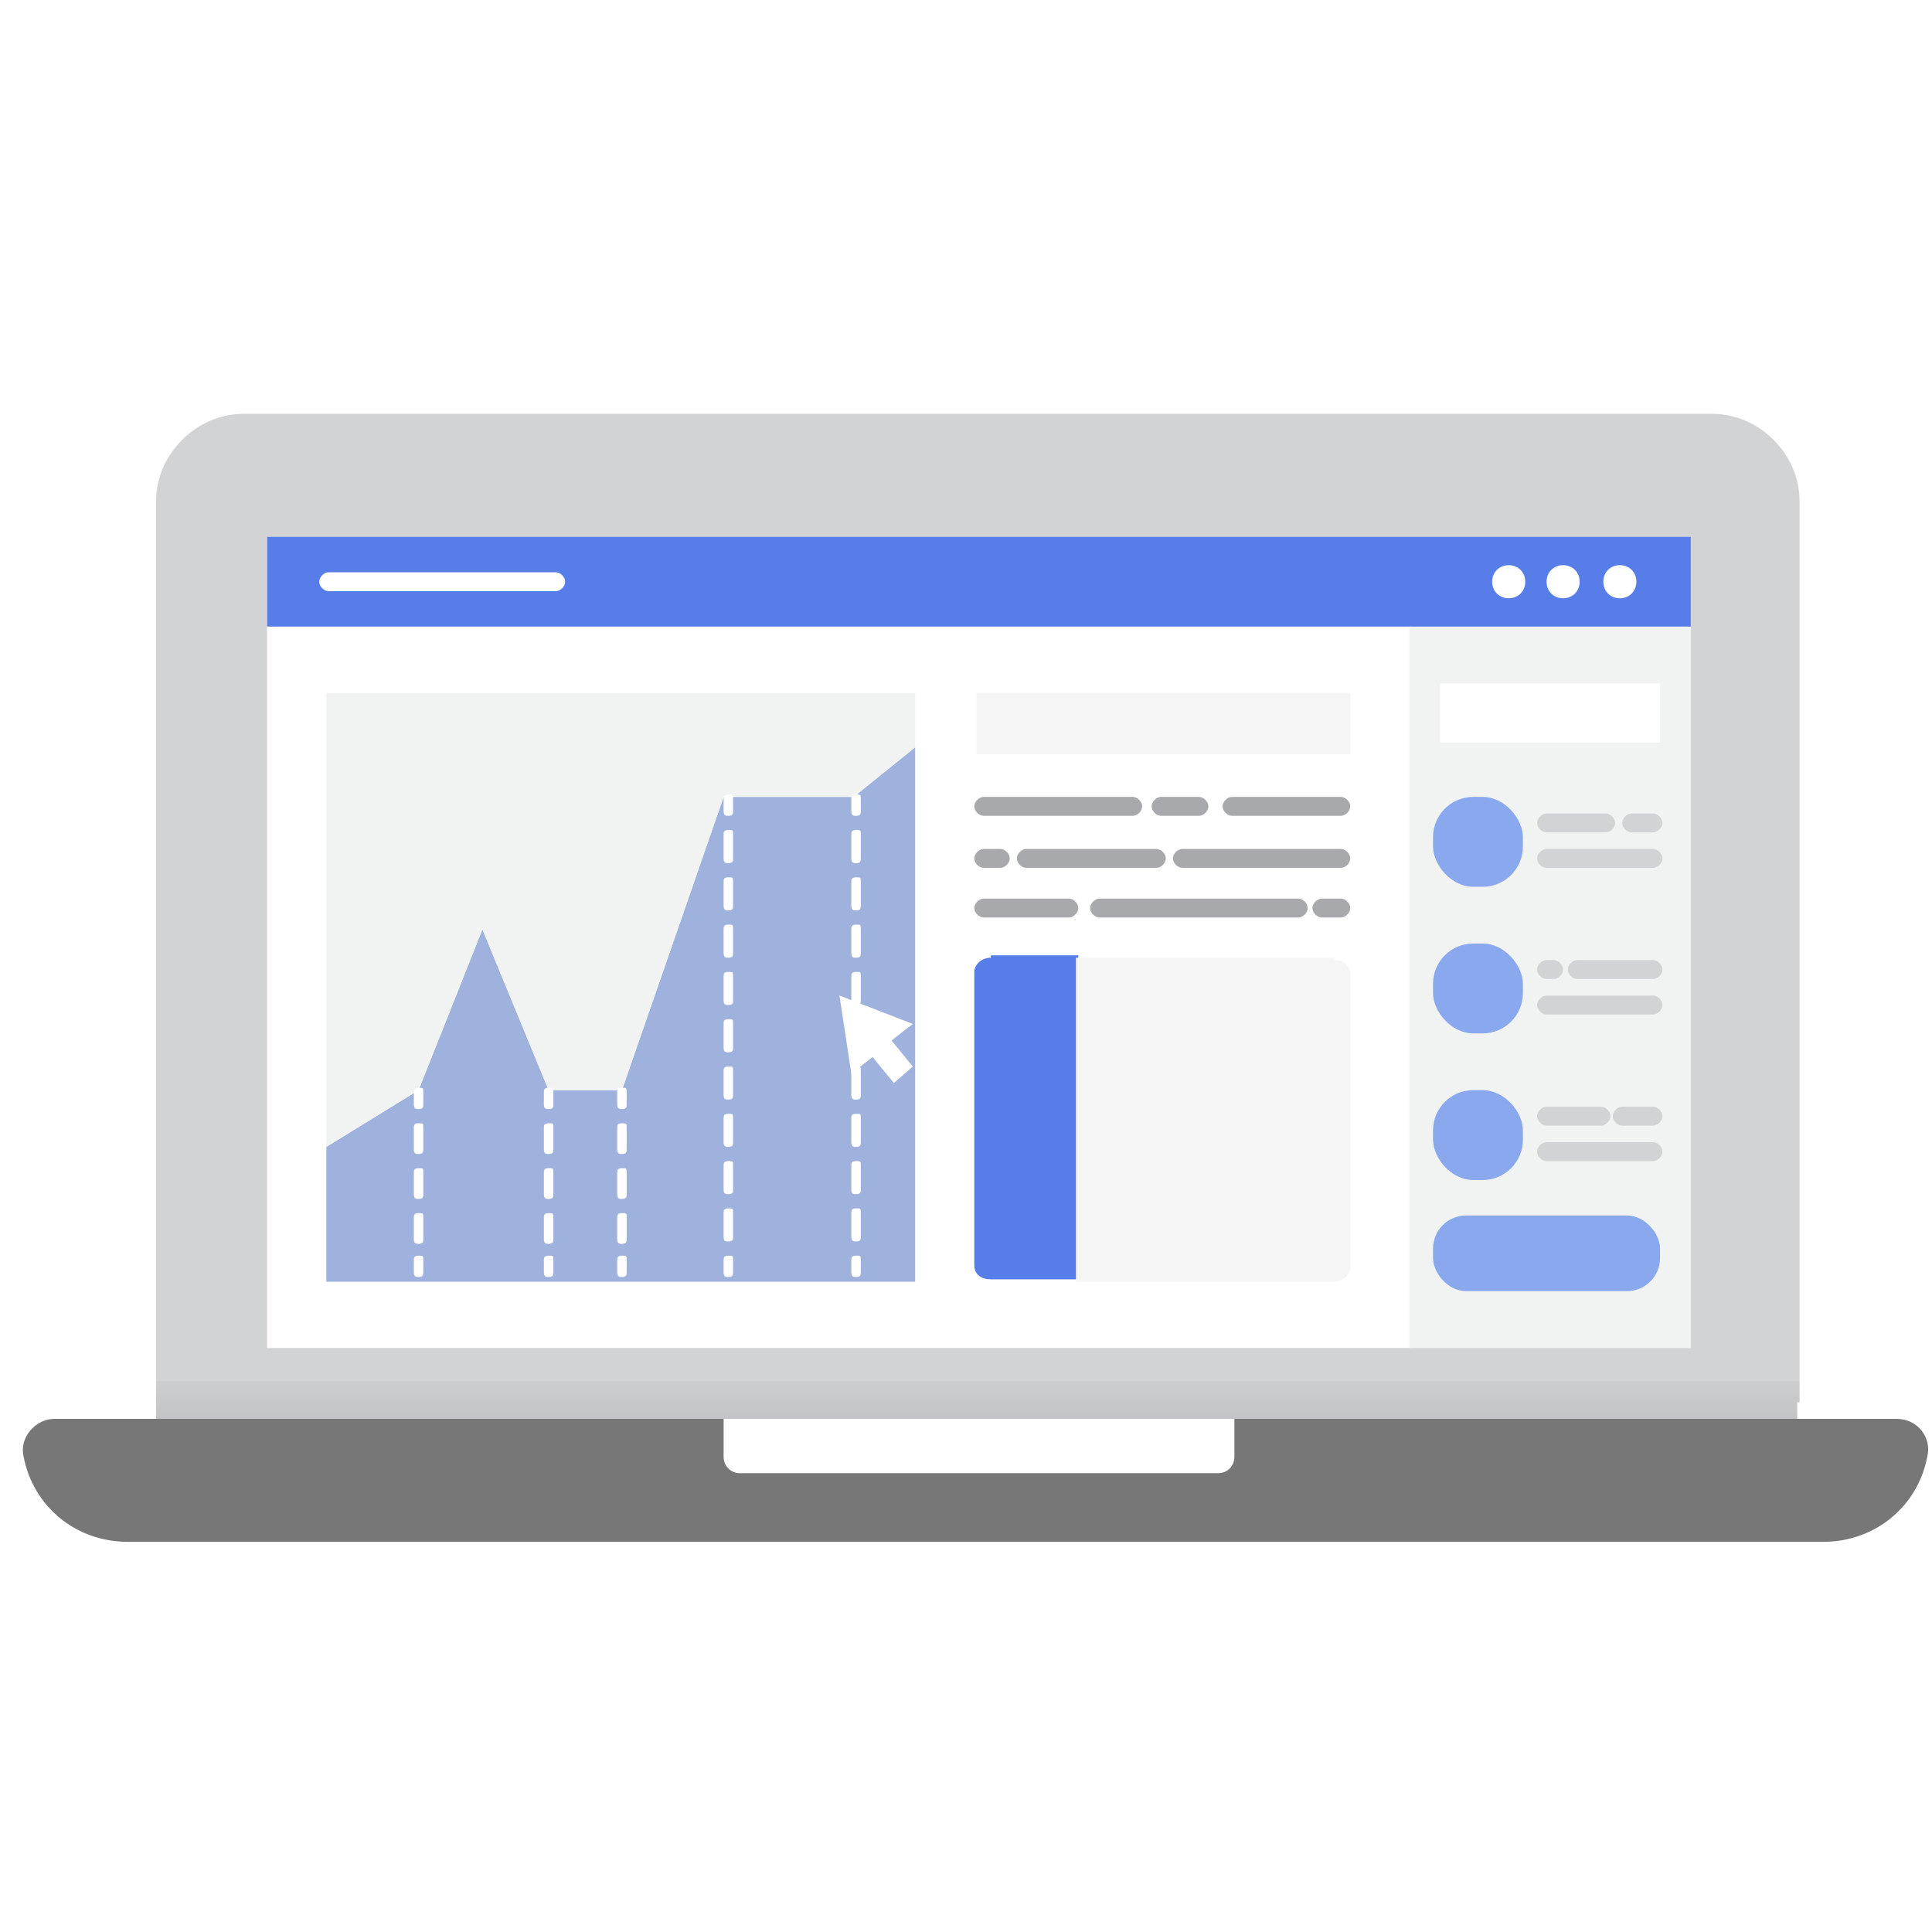
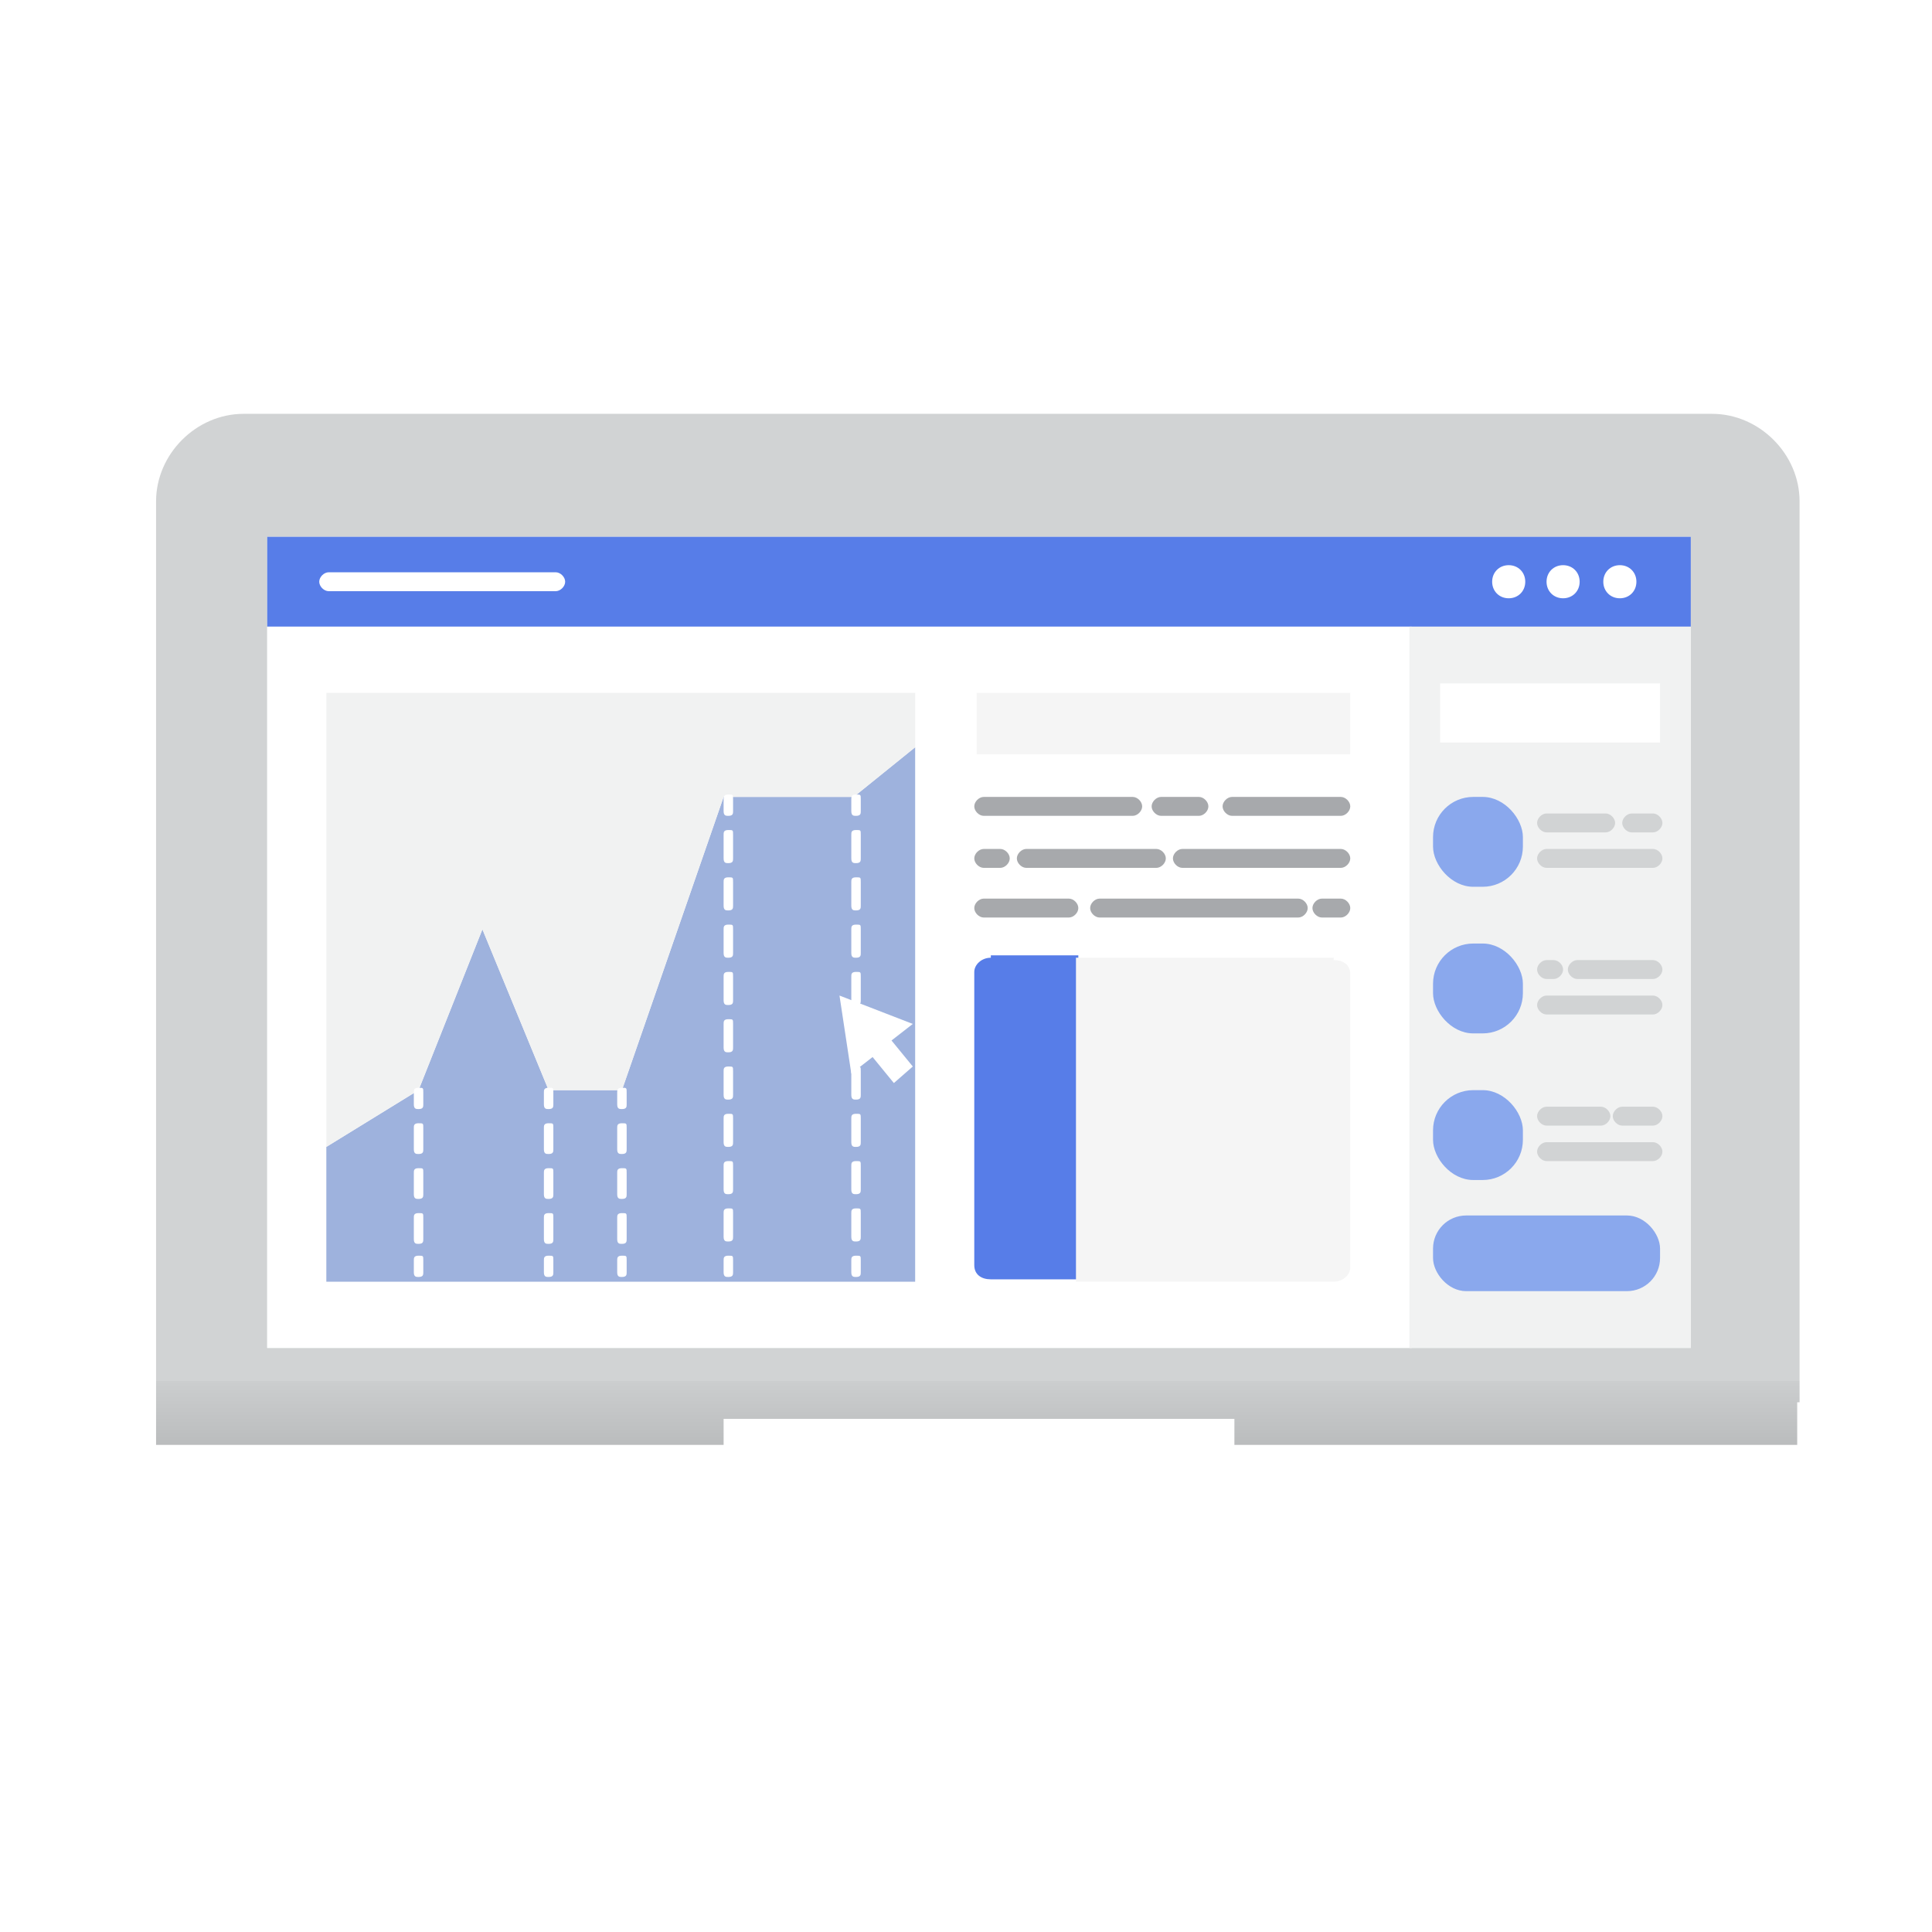
<svg xmlns="http://www.w3.org/2000/svg" id="_レイヤー_2" width="81.7" height="81.7" viewBox="0 0 81.7 81.7">
  <defs>
    <style>.cls-1{fill:#777;}.cls-2{fill:url(#_名称未設定グラデーション_61);}.cls-3{fill:#9eb2dd;}.cls-4{fill:#fff;}.cls-5{fill:#f1f2f2;}.cls-6{fill:#a7a9ac;}.cls-7{fill:#f5f5f5;}.cls-8{fill:#8aa8ed;}.cls-9{fill:#d1d3d4;}.cls-10{fill:#577de8;}</style>
    <linearGradient id="_名称未設定グラデーション_61" x1="41.4" y1="72.6" x2="41.4" y2="58.4" gradientUnits="userSpaceOnUse">
      <stop offset="0" stop-color="#535356" />
      <stop offset=".2" stop-color="#6b6b6e" />
      <stop offset=".7" stop-color="#b0b2b3" />
      <stop offset="1" stop-color="#cccecf" />
      <stop offset="1" stop-color="#d1d3d4" />
    </linearGradient>
  </defs>
  <g id="_オブジェクト">
    <rect class="cls-4" width="81.7" height="81.7" />
    <path class="cls-2" d="M76.1,59.3V21.2c0-2-1.7-3.7-3.7-3.7H10.3c-2,0-3.7,1.7-3.7,3.7v39.9s69.4,0,69.4,0v-1.8ZM71.4,57H11.3V22.7h60.2v34.3Z" />
-     <path class="cls-1" d="M77.3,65.2H5.4c-2.2,0-4-1.5-4.4-3.6h0c-.2-.8.5-1.6,1.3-1.6h77.9c.9,0,1.5.8,1.3,1.6h0c-.4,2.1-2.2,3.6-4.4,3.6Z" />
    <path class="cls-4" d="M51.4,62.3h-20.1c-.4,0-.7-.3-.7-.7v-1.6h21.6v1.6c0,.4-.3.7-.7.7Z" />
    <rect class="cls-10" x="11.3" y="22.7" width="60.2" height="3.8" />
    <path class="cls-4" d="M64.5,24.6c0,.4-.3.7-.7.7s-.7-.3-.7-.7.3-.7.7-.7.7.3.7.7Z" />
    <path class="cls-4" d="M66.8,24.6c0,.4-.3.7-.7.7s-.7-.3-.7-.7.3-.7.7-.7.7.3.7.7Z" />
    <path class="cls-4" d="M69.2,24.6c0,.4-.3.7-.7.7s-.7-.3-.7-.7.3-.7.7-.7.7.3.7.7Z" />
    <path class="cls-4" d="M23.5,25h-9.6c-.2,0-.4-.2-.4-.4s.2-.4.4-.4h9.6c.2,0,.4.2.4.4s-.2.4-.4.4Z" />
    <rect class="cls-4" x="11.3" y="26.5" width="48.4" height="30.5" />
    <rect class="cls-5" x="59.6" y="26.5" width="11.9" height="30.5" />
    <rect class="cls-4" x="60.9" y="28.9" width="9.3" height="2.5" />
    <rect class="cls-8" x="60.6" y="33.7" width="3.8" height="3.8" rx="1.7" ry="1.7" />
    <path class="cls-9" d="M67.9,35.2h-2.5c-.2,0-.4-.2-.4-.4s.2-.4.4-.4h2.5c.2,0,.4.2.4.4s-.2.4-.4.4Z" />
    <path class="cls-9" d="M69.9,35.2h-.9c-.2,0-.4-.2-.4-.4s.2-.4.4-.4h.9c.2,0,.4.2.4.4s-.2.4-.4.4Z" />
    <path class="cls-9" d="M69.9,36.7h-4.5c-.2,0-.4-.2-.4-.4s.2-.4.4-.4h4.5c.2,0,.4.2.4.4s-.2.4-.4.4Z" />
    <path class="cls-9" d="M65.7,41.4h-.3c-.2,0-.4-.2-.4-.4s.2-.4.4-.4h.3c.2,0,.4.2.4.4s-.2.4-.4.4Z" />
    <path class="cls-9" d="M69.9,41.4h-3.2c-.2,0-.4-.2-.4-.4s.2-.4.4-.4h3.2c.2,0,.4.2.4.4s-.2.4-.4.4Z" />
    <path class="cls-9" d="M69.9,42.9h-4.5c-.2,0-.4-.2-.4-.4s.2-.4.4-.4h4.5c.2,0,.4.2.4.4s-.2.4-.4.4Z" />
    <rect class="cls-8" x="60.6" y="39.9" width="3.8" height="3.8" rx="1.7" ry="1.7" />
    <path class="cls-9" d="M67.7,47.6h-2.3c-.2,0-.4-.2-.4-.4s.2-.4.4-.4h2.3c.2,0,.4.2.4.4s-.2.4-.4.4Z" />
    <path class="cls-9" d="M69.9,47.6h-1.3c-.2,0-.4-.2-.4-.4s.2-.4.4-.4h1.3c.2,0,.4.2.4.4s-.2.4-.4.4Z" />
    <path class="cls-9" d="M69.9,49.1h-4.5c-.2,0-.4-.2-.4-.4s.2-.4.4-.4h4.5c.2,0,.4.2.4.4s-.2.4-.4.4Z" />
    <rect class="cls-8" x="60.6" y="46.1" width="3.8" height="3.8" rx="1.7" ry="1.7" />
    <rect class="cls-8" x="60.6" y="51.4" width="9.6" height="3.2" rx="1.4" ry="1.4" />
    <rect class="cls-7" x="41.3" y="29.3" width="15.8" height="2.6" />
    <path class="cls-6" d="M47.9,34.5h-6.3c-.2,0-.4-.2-.4-.4s.2-.4.4-.4h6.3c.2,0,.4.2.4.4s-.2.4-.4.4Z" />
    <path class="cls-6" d="M50.7,34.5h-1.6c-.2,0-.4-.2-.4-.4s.2-.4.4-.4h1.6c.2,0,.4.2.4.4s-.2.4-.4.4Z" />
    <path class="cls-6" d="M56.7,34.5h-4.6c-.2,0-.4-.2-.4-.4s.2-.4.4-.4h4.6c.2,0,.4.2.4.4s-.2.4-.4.4Z" />
    <path class="cls-6" d="M42.3,36.7h-.7c-.2,0-.4-.2-.4-.4s.2-.4.4-.4h.7c.2,0,.4.2.4.4s-.2.4-.4.4Z" />
    <path class="cls-6" d="M48.9,36.7h-5.5c-.2,0-.4-.2-.4-.4s.2-.4.4-.4h5.5c.2,0,.4.2.4.4s-.2.4-.4.4Z" />
    <path class="cls-6" d="M56.7,36.7h-6.7c-.2,0-.4-.2-.4-.4s.2-.4.4-.4h6.7c.2,0,.4.2.4.4s-.2.4-.4.4Z" />
    <path class="cls-6" d="M45.2,38.8h-3.6c-.2,0-.4-.2-.4-.4s.2-.4.4-.4h3.6c.2,0,.4.2.4.4s-.2.4-.4.4Z" />
    <path class="cls-6" d="M54.9,38.8h-8.4c-.2,0-.4-.2-.4-.4s.2-.4.4-.4h8.4c.2,0,.4.2.4.4s-.2.4-.4.4Z" />
    <path class="cls-6" d="M56.7,38.8h-.8c-.2,0-.4-.2-.4-.4s.2-.4.4-.4h.8c.2,0,.4.2.4.4s-.2.4-.4.4Z" />
    <polygon class="cls-3" points="36.1 33.7 30.6 33.7 26.3 46.1 23.2 46.1 20.4 39.3 17.7 46.1 13.8 48.5 13.8 54.2 38.7 54.2 38.7 31.6 36.1 33.7" />
    <polygon class="cls-5" points="20.4 39.3 23.2 46.1 26.3 46.1 30.6 33.7 36.1 33.7 38.7 31.6 38.7 29.3 13.8 29.3 13.8 48.5 17.7 46.1 20.4 39.3" />
    <path class="cls-4" d="M17.7,46.9c-.1,0-.2,0-.2-.2v-.5c0-.1,0-.2.2-.2s.2,0,.2.2v.5c0,.1,0,.2-.2.2Z" />
    <path class="cls-4" d="M17.7,52.6c-.1,0-.2,0-.2-.2v-.9c0-.1,0-.2.2-.2s.2,0,.2.2v.9c0,.1,0,.2-.2.2ZM17.7,50.7c-.1,0-.2,0-.2-.2v-.9c0-.1,0-.2.2-.2s.2,0,.2.2v.9c0,.1,0,.2-.2.2ZM17.7,48.8c-.1,0-.2,0-.2-.2v-.9c0-.1,0-.2.2-.2s.2,0,.2.2v.9c0,.1,0,.2-.2.2Z" />
    <path class="cls-4" d="M17.7,54c-.1,0-.2,0-.2-.2v-.5c0-.1,0-.2.2-.2s.2,0,.2.2v.5c0,.1,0,.2-.2.2Z" />
    <path class="cls-4" d="M23.2,46.9c-.1,0-.2,0-.2-.2v-.5c0-.1,0-.2.2-.2s.2,0,.2.2v.5c0,.1,0,.2-.2.2Z" />
    <path class="cls-4" d="M23.2,52.6c-.1,0-.2,0-.2-.2v-.9c0-.1,0-.2.2-.2s.2,0,.2.2v.9c0,.1,0,.2-.2.2ZM23.2,50.7c-.1,0-.2,0-.2-.2v-.9c0-.1,0-.2.2-.2s.2,0,.2.2v.9c0,.1,0,.2-.2.2ZM23.2,48.8c-.1,0-.2,0-.2-.2v-.9c0-.1,0-.2.2-.2s.2,0,.2.2v.9c0,.1,0,.2-.2.2Z" />
    <path class="cls-4" d="M23.2,54c-.1,0-.2,0-.2-.2v-.5c0-.1,0-.2.2-.2s.2,0,.2.2v.5c0,.1,0,.2-.2.2Z" />
    <path class="cls-4" d="M26.3,46.9c-.1,0-.2,0-.2-.2v-.5c0-.1,0-.2.2-.2s.2,0,.2.2v.5c0,.1,0,.2-.2.2Z" />
    <path class="cls-4" d="M26.3,52.6c-.1,0-.2,0-.2-.2v-.9c0-.1,0-.2.2-.2s.2,0,.2.2v.9c0,.1,0,.2-.2.2ZM26.3,50.7c-.1,0-.2,0-.2-.2v-.9c0-.1,0-.2.2-.2s.2,0,.2.2v.9c0,.1,0,.2-.2.2ZM26.3,48.8c-.1,0-.2,0-.2-.2v-.9c0-.1,0-.2.2-.2s.2,0,.2.2v.9c0,.1,0,.2-.2.2Z" />
    <path class="cls-4" d="M26.3,54c-.1,0-.2,0-.2-.2v-.5c0-.1,0-.2.2-.2s.2,0,.2.2v.5c0,.1,0,.2-.2.2Z" />
    <path class="cls-4" d="M30.8,34.5c-.1,0-.2,0-.2-.2v-.5c0-.1,0-.2.2-.2s.2,0,.2.2v.5c0,.1,0,.2-.2.2Z" />
    <path class="cls-4" d="M30.8,52.5c-.1,0-.2,0-.2-.2v-1c0-.1,0-.2.2-.2s.2,0,.2.2v1c0,.1,0,.2-.2.2ZM30.8,50.5c-.1,0-.2,0-.2-.2v-1c0-.1,0-.2.2-.2s.2,0,.2.2v1c0,.1,0,.2-.2.2ZM30.8,48.5c-.1,0-.2,0-.2-.2v-1c0-.1,0-.2.2-.2s.2,0,.2.2v1c0,.1,0,.2-.2.2ZM30.8,46.5c-.1,0-.2,0-.2-.2v-1c0-.1,0-.2.2-.2s.2,0,.2.2v1c0,.1,0,.2-.2.2ZM30.8,44.5c-.1,0-.2,0-.2-.2v-1c0-.1,0-.2.2-.2s.2,0,.2.2v1c0,.1,0,.2-.2.2ZM30.8,42.5c-.1,0-.2,0-.2-.2v-1c0-.1,0-.2.2-.2s.2,0,.2.2v1c0,.1,0,.2-.2.2ZM30.8,40.5c-.1,0-.2,0-.2-.2v-1c0-.1,0-.2.2-.2s.2,0,.2.2v1c0,.1,0,.2-.2.2ZM30.8,38.5c-.1,0-.2,0-.2-.2v-1c0-.1,0-.2.2-.2s.2,0,.2.2v1c0,.1,0,.2-.2.2ZM30.8,36.5c-.1,0-.2,0-.2-.2v-1c0-.1,0-.2.2-.2s.2,0,.2.2v1c0,.1,0,.2-.2.2Z" />
    <path class="cls-4" d="M30.8,54c-.1,0-.2,0-.2-.2v-.5c0-.1,0-.2.2-.2s.2,0,.2.2v.5c0,.1,0,.2-.2.2Z" />
    <path class="cls-4" d="M36.2,34.5c-.1,0-.2,0-.2-.2v-.5c0-.1,0-.2.2-.2s.2,0,.2.2v.5c0,.1,0,.2-.2.2Z" />
    <path class="cls-4" d="M36.2,52.5c-.1,0-.2,0-.2-.2v-1c0-.1,0-.2.2-.2s.2,0,.2.2v1c0,.1,0,.2-.2.2ZM36.2,50.5c-.1,0-.2,0-.2-.2v-1c0-.1,0-.2.2-.2s.2,0,.2.2v1c0,.1,0,.2-.2.2ZM36.2,48.5c-.1,0-.2,0-.2-.2v-1c0-.1,0-.2.2-.2s.2,0,.2.2v1c0,.1,0,.2-.2.2ZM36.2,46.5c-.1,0-.2,0-.2-.2v-1c0-.1,0-.2.2-.2s.2,0,.2.2v1c0,.1,0,.2-.2.2ZM36.2,44.5c-.1,0-.2,0-.2-.2v-1c0-.1,0-.2.2-.2s.2,0,.2.2v1c0,.1,0,.2-.2.2ZM36.2,42.5c-.1,0-.2,0-.2-.2v-1c0-.1,0-.2.2-.2s.2,0,.2.2v1c0,.1,0,.2-.2.2ZM36.2,40.5c-.1,0-.2,0-.2-.2v-1c0-.1,0-.2.2-.2s.2,0,.2.2v1c0,.1,0,.2-.2.2ZM36.2,38.5c-.1,0-.2,0-.2-.2v-1c0-.1,0-.2.2-.2s.2,0,.2.2v1c0,.1,0,.2-.2.2ZM36.2,36.5c-.1,0-.2,0-.2-.2v-1c0-.1,0-.2.2-.2s.2,0,.2.2v1c0,.1,0,.2-.2.2Z" />
    <path class="cls-4" d="M36.2,54c-.1,0-.2,0-.2-.2v-.5c0-.1,0-.2.2-.2s.2,0,.2.2v.5c0,.1,0,.2-.2.2Z" />
    <path class="cls-10" d="M41.9,40.5c-.4,0-.7.3-.7.6v12.4c0,.4.3.6.7.6h3.7v-13.7h-3.7Z" />
    <path class="cls-7" d="M56.4,40.5h-10.9v13.7h10.9c.4,0,.7-.3.7-.6v-12.4c0-.4-.3-.6-.7-.6Z" />
    <polygon class="cls-4" points="38.6 43.3 35.5 42.1 36 45.4 36.9 44.7 37.8 45.8 38.6 45.1 37.7 44 38.6 43.3" />
  </g>
</svg>